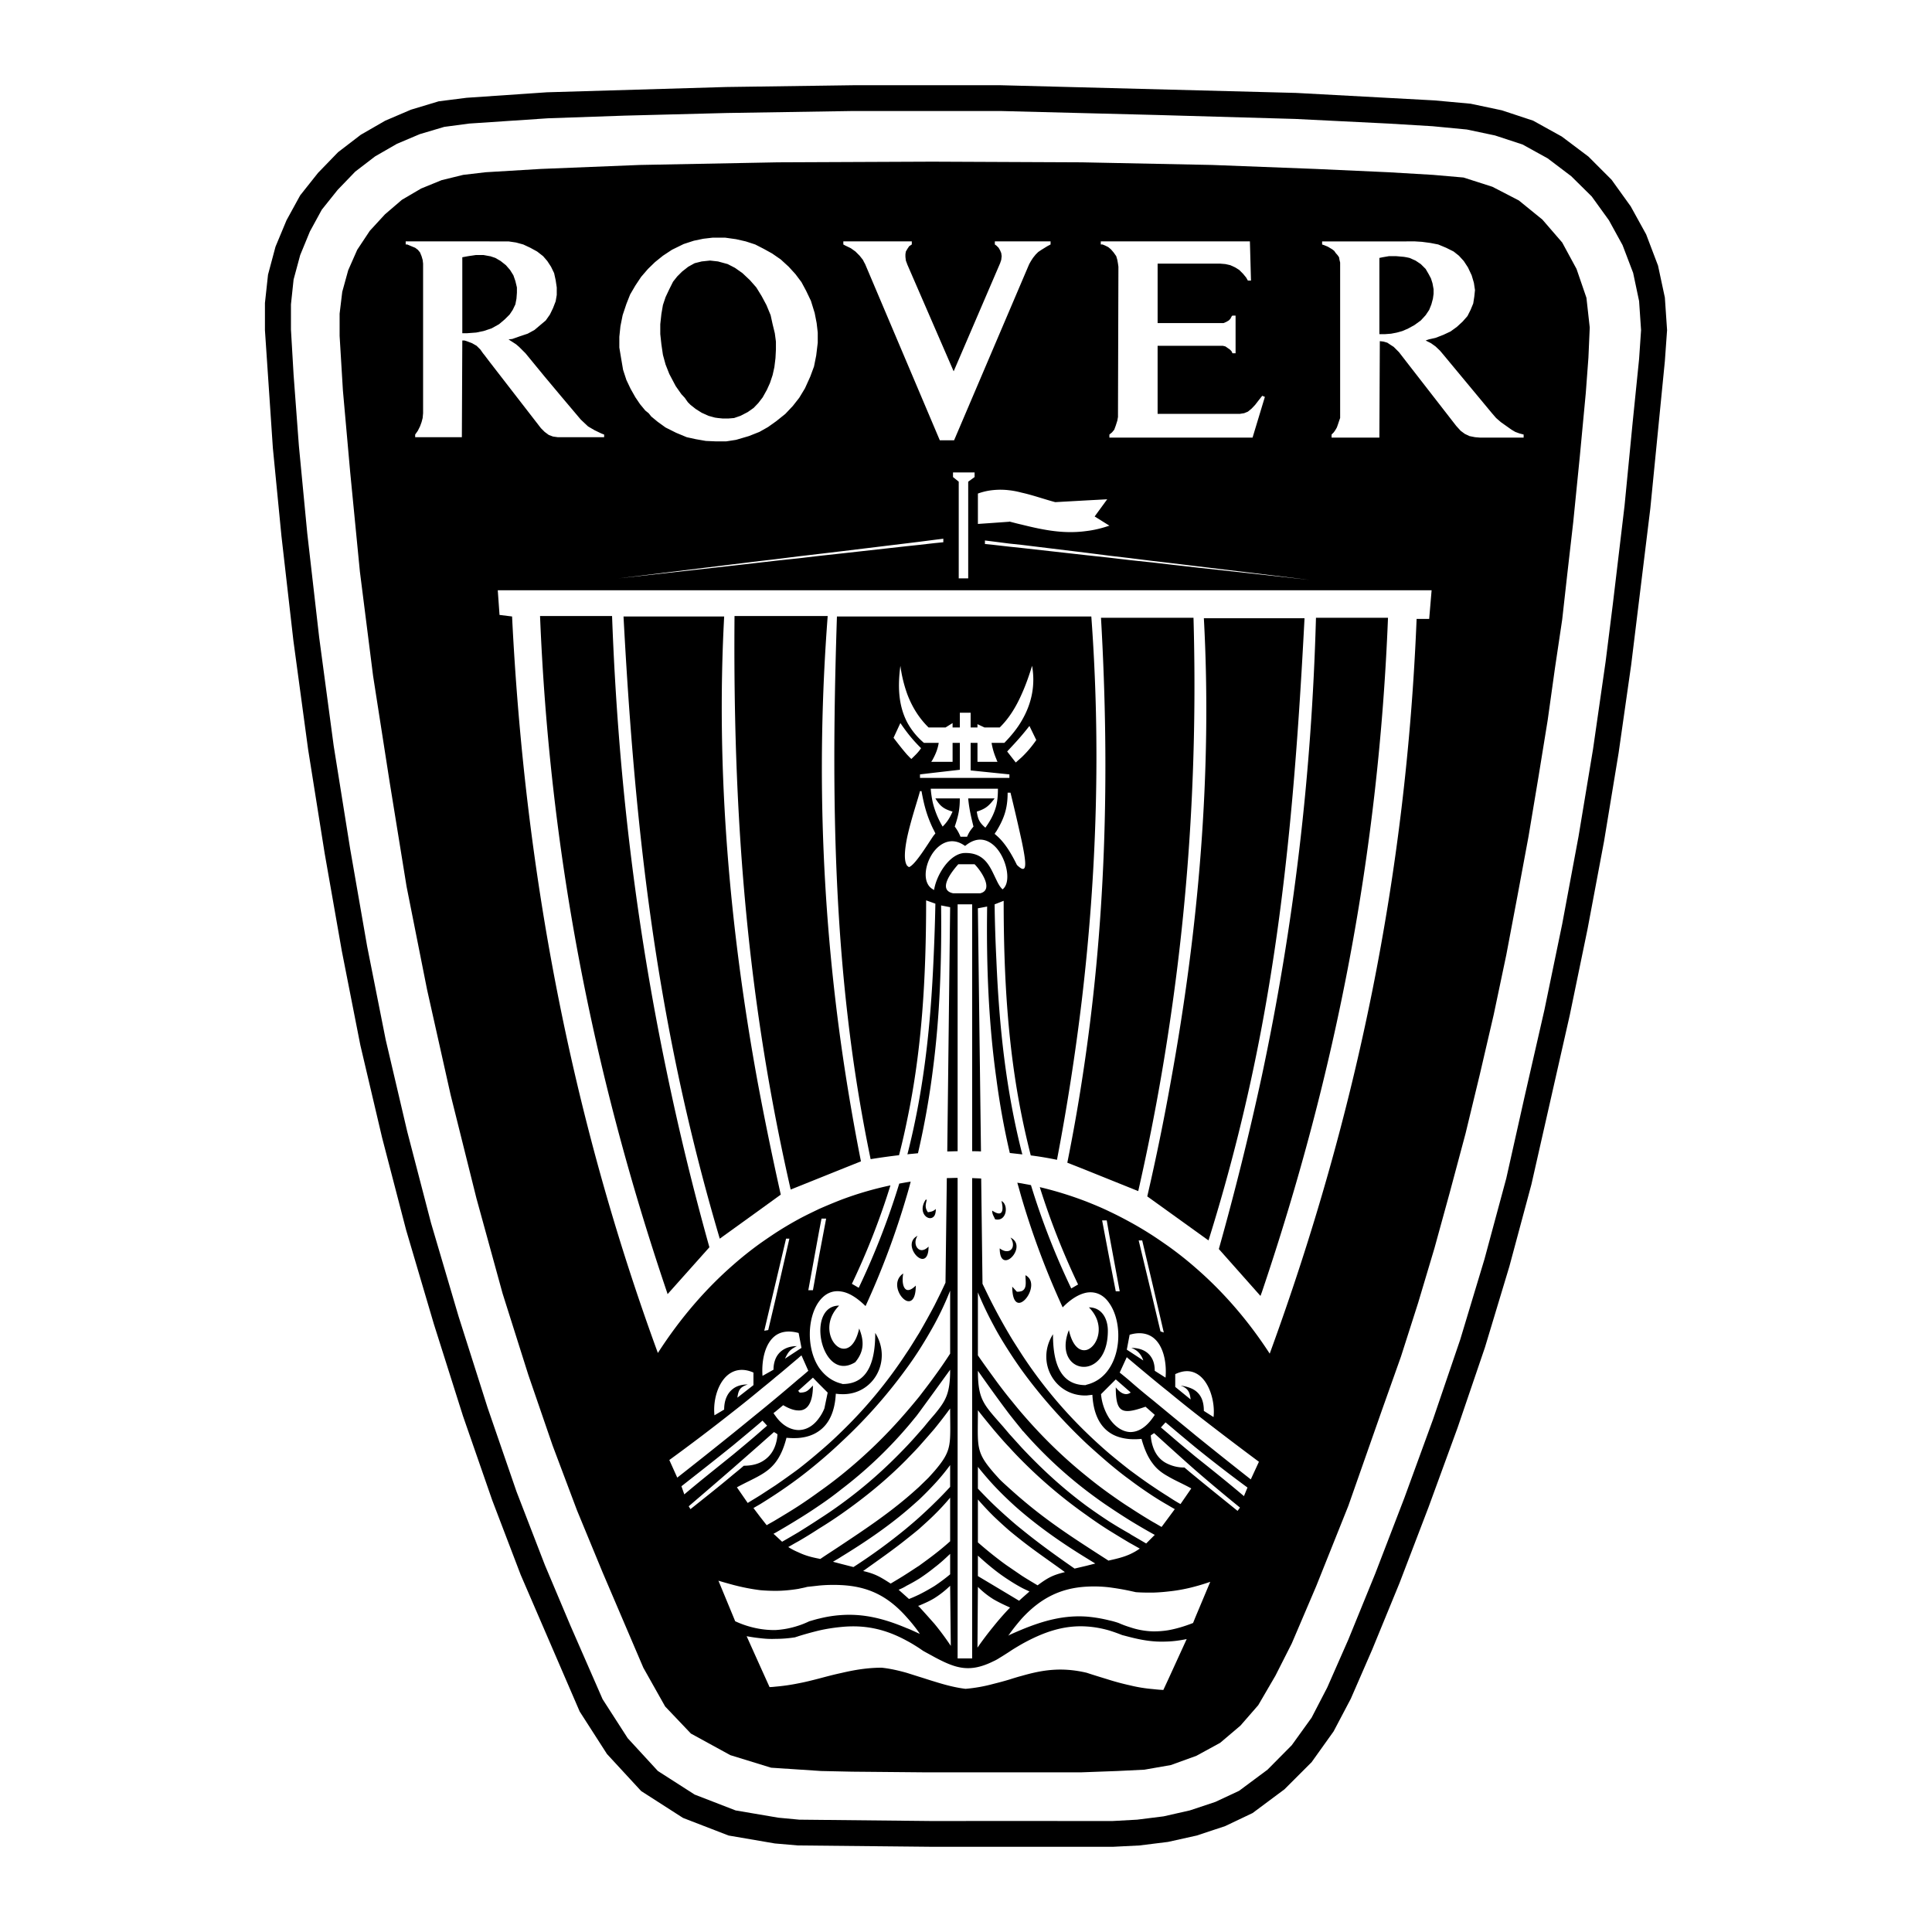
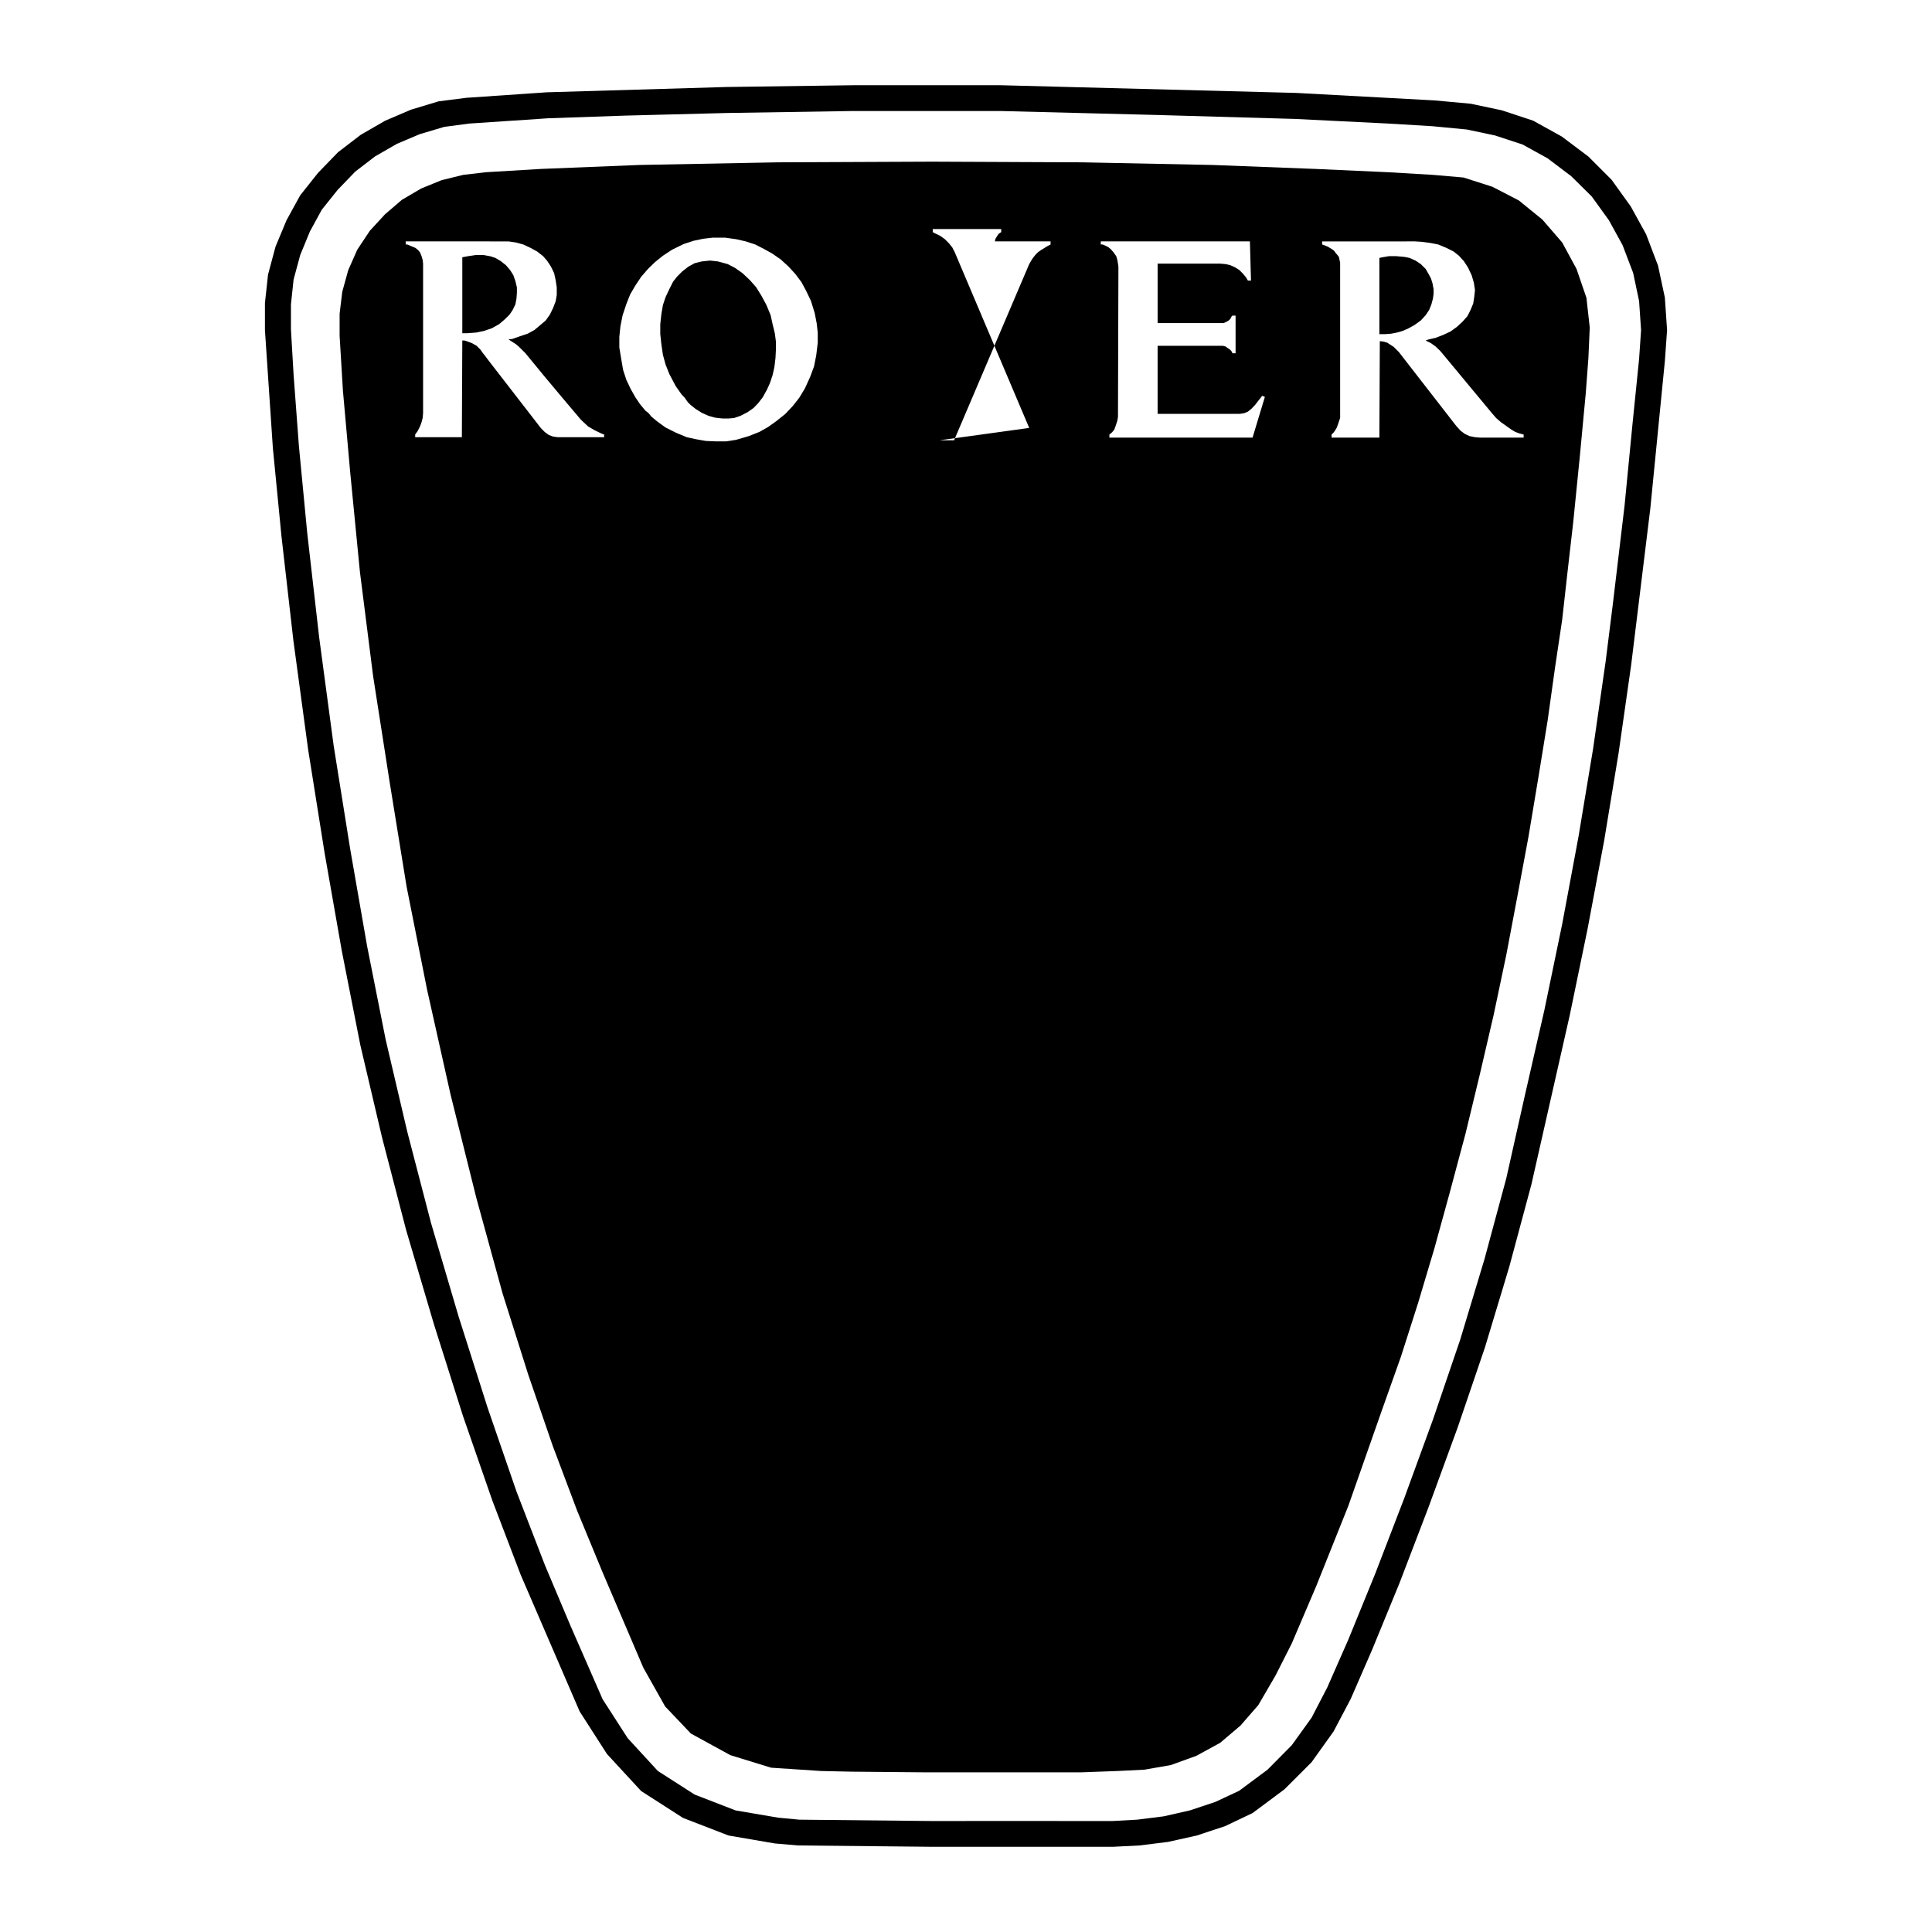
<svg xmlns="http://www.w3.org/2000/svg" width="2500" height="2500" viewBox="0 0 192.756 192.756">
  <g fill-rule="evenodd" clip-rule="evenodd">
    <path fill="#fff" d="M0 0h192.756v192.756H0V0z" />
    <path d="M92.027 176.824h15.909l3.56-.131 2.682-.132 2.636-.461 2.549-.922 2.373-1.297 2.022-1.715 1.779-2.043 1.715-2.945 1.625-3.207 2.439-5.713 3.209-8.022 3.34-9.515 1.912-5.383 1.713-5.361 1.627-5.45 1.516-5.515 1.582-5.912 1.428-5.911 1.384-5.955 1.254-5.955 1.119-5.911 1.1-5.91.988-5.912.924-5.691.725-5.186.724-4.856.506-4.526.594-5.187.658-6.57.594-6.306.264-3.538.132-3.01-.33-2.967-.988-2.878-1.43-2.637-1.976-2.286-2.352-1.911-2.637-1.363-2.878-.923-3.034-.264-4.461-.263-7.273-.33-10.305-.396-13.009-.263-14.92-.066-15.426.066-13.778.263-9.844.396-5.515.33-2.242.263-2.153.528-2.044.835-1.911 1.121-1.692 1.45-1.516 1.648-1.253 1.889-.901 2.044-.594 2.154-.263 2.176v2.218l.329 5.45.726 8.153.967 9.91 1.318 10.415 1.648 10.57 1.692 10.438 2.044 10.284 2.351 10.502 2.571 10.307 2.615 9.514 2.571 8.131 2.417 7.031 2.439 6.482 2.549 6.176 4.065 9.514 2.176 3.867 2.57 2.703 3.934 2.154 4.065 1.252 4.988.33 3.077.067 7.031.064z" />
-     <path d="M46.124 33.247v-7.581l.593-.11.747-.11h.791l.593.11h.044l.527.176.527.307.527.417.418.484.33.527.198.572.153.637v.527l-.044.593-.109.571-.264.549-.308.462-.484.483-.571.484-.748.417-.198.066-.593.197-.747.154-.901.066h-.481v.002zm94.202-.396l.109-.044.682-.373.637-.462.484-.527.352-.527.219-.549.154-.571.066-.483v-.461l-.109-.593-.154-.484-.221-.417-.307-.527-.484-.483-.527-.352-.594-.263-.307-.066-.264-.044-.748-.066h-.746l-.637.11-.309.066v7.603h.572l.592-.044.572-.11.549-.154.419-.179zm0-8.768h.834l.703.044.836.11.791.154.791.329.748.374.527.418.482.527.418.638.373.791.221.748.109.725-.066.637-.109.703-.264.637-.309.615-.482.549-.572.528-.637.461-.703.33-.791.308-.682.153-.307.11.527.264.461.329.439.418.352.417 4.834 5.823.418.483.482.418.529.373.525.374.375.22.418.153.416.11v.308h-4.328l-.527-.044-.549-.11-.463-.22-.416-.307-.439-.484-4.967-6.395-.748-.967-.264-.264-.264-.264-.307-.197-.33-.22-.373-.11-.373-.044-.045 9.625h-4.768v-.308l.219-.22.154-.22.154-.264.109-.308.109-.33.109-.308v-15.51l-.064-.264-.045-.263-.154-.22-.176-.197-.152-.22-.197-.154-.441-.264-.373-.154-.197-.065v-.308h8.419v-.001zM71.635 41.707l.439.044h.637l.527-.044.637-.219.725-.374.593-.418.462-.483.439-.571.417-.747.308-.681.264-.792.176-.791.11-.901.044-.857v-.791l-.11-.835-.22-.9-.198-.901-.418-1.011-.483-.901-.527-.857-.637-.725-.747-.703-.748-.527-.725-.374-.967-.264-.791-.088-.835.088-.703.176-.638.352-.615.483-.484.483-.417.527-.374.747-.373.791-.264.791-.154.901-.11 1.011v.988l.11 1.011.154 1.055.264.967.373.945.638 1.208.571.813.33.352.154.22.154.22.263.264.528.417.593.374.681.308.637.175.31.044zm0-17.997h.703l1.099.154.967.22.945.308.856.439.835.462.857.593.791.725.681.747.593.791.461.857.484 1.011.373 1.208.198 1.011.109.945v1.011l-.153 1.274-.22 1.099-.374 1.011-.527 1.165-.571.944-.637.813-.747.792-.901.725-.835.594-.857.483-1.055.417-1.274.374-.988.154h-1.01l-1.012-.044-1.01-.176-.901-.198-1.055-.439-1.054-.527-.791-.571-.638-.527-.264-.33-.33-.264-.527-.637-.461-.681-.483-.856-.417-.879-.33-1.011-.198-1.165-.176-1.055V33.6l.11-1.055.22-1.099.374-1.121.374-.945.527-.901.571-.857.681-.791.704-.682.791-.637.901-.594 1.165-.571 1.011-.329.945-.198.945-.11h.525zm22.128 20.216h1.428l7.494-17.579.176-.308.197-.307.264-.33.264-.264.33-.22.57-.352.33-.175v-.308h-5.561v.308l.154.109.221.22.152.264.111.264.043.308-.043.373-.111.33-4.636 10.789-4.615-10.636-.154-.417-.043-.373v-.264l.043-.264.154-.264.176-.264.264-.175v-.308h-6.833v.308l.198.109.549.264.462.33.417.418.33.417.109.22.11.198 7.45 17.579zm16.921-.571v.308h14.283l1.23-4.065-.264-.11-.33.417-.373.483-.352.374-.375.308-.373.153-.418.066h-8.217V34.5H122l.264.065.219.154.221.153.154.154.109.22h.307v-3.758h-.307l-.066.044-.154.286-.152.154-.264.154-.264.11H115.496v-5.933h6.24l.527.044.482.109.484.22.418.264.373.374.307.373.176.308h.309l-.109-3.912h-14.877v.308h.176l.264.109.307.154.264.22.266.308.264.374.109.373.066.374.043.308-.043 14.679v.308l-.066.373-.154.483-.154.418-.219.264-.265.219zM48.848 24.083h-8.372v.308h.154l.417.175.374.154.264.198.22.264.153.374.11.373.044.374v14.92l-.044.483-.11.418-.153.417-.22.439-.264.374v.264h4.659l.044-9.646h.22l.22.066.527.198.461.264.374.373.264.374.176.22.483.637 5.12 6.615.374.374.417.308.417.153.483.066H60.275v-.264l-.286-.11-.681-.329-.638-.374-.725-.681-1.912-2.264-1.692-2.021-1.912-2.329-.308-.308-.33-.33-.308-.263-.747-.484.374-.044.747-.264.791-.264.681-.373.571-.483.549-.462.417-.593.308-.638.264-.681.109-.637v-.747l-.109-.725-.154-.703-.308-.637-.374-.572-.417-.483-.593-.462-.681-.374-.703-.329-.726-.198-.747-.11h-1.887v-.001z" fill="#fff" />
+     <path d="M46.124 33.247v-7.581l.593-.11.747-.11h.791l.593.11h.044l.527.176.527.307.527.417.418.484.33.527.198.572.153.637v.527l-.044.593-.109.571-.264.549-.308.462-.484.483-.571.484-.748.417-.198.066-.593.197-.747.154-.901.066h-.481v.002zm94.202-.396l.109-.044.682-.373.637-.462.484-.527.352-.527.219-.549.154-.571.066-.483v-.461l-.109-.593-.154-.484-.221-.417-.307-.527-.484-.483-.527-.352-.594-.263-.307-.066-.264-.044-.748-.066h-.746l-.637.11-.309.066v7.603h.572l.592-.044.572-.11.549-.154.419-.179zm0-8.768h.834l.703.044.836.11.791.154.791.329.748.374.527.418.482.527.418.638.373.791.221.748.109.725-.066.637-.109.703-.264.637-.309.615-.482.549-.572.528-.637.461-.703.33-.791.308-.682.153-.307.11.527.264.461.329.439.418.352.417 4.834 5.823.418.483.482.418.529.373.525.374.375.22.418.153.416.11v.308h-4.328l-.527-.044-.549-.11-.463-.22-.416-.307-.439-.484-4.967-6.395-.748-.967-.264-.264-.264-.264-.307-.197-.33-.22-.373-.11-.373-.044-.045 9.625h-4.768v-.308l.219-.22.154-.22.154-.264.109-.308.109-.33.109-.308v-15.51l-.064-.264-.045-.263-.154-.22-.176-.197-.152-.22-.197-.154-.441-.264-.373-.154-.197-.065v-.308h8.419v-.001zM71.635 41.707l.439.044h.637l.527-.044.637-.219.725-.374.593-.418.462-.483.439-.571.417-.747.308-.681.264-.792.176-.791.11-.901.044-.857v-.791l-.11-.835-.22-.9-.198-.901-.418-1.011-.483-.901-.527-.857-.637-.725-.747-.703-.748-.527-.725-.374-.967-.264-.791-.088-.835.088-.703.176-.638.352-.615.483-.484.483-.417.527-.374.747-.373.791-.264.791-.154.901-.11 1.011v.988l.11 1.011.154 1.055.264.967.373.945.638 1.208.571.813.33.352.154.22.154.22.263.264.528.417.593.374.681.308.637.175.31.044zm0-17.997h.703l1.099.154.967.22.945.308.856.439.835.462.857.593.791.725.681.747.593.791.461.857.484 1.011.373 1.208.198 1.011.109.945v1.011l-.153 1.274-.22 1.099-.374 1.011-.527 1.165-.571.944-.637.813-.747.792-.901.725-.835.594-.857.483-1.055.417-1.274.374-.988.154h-1.01l-1.012-.044-1.01-.176-.901-.198-1.055-.439-1.054-.527-.791-.571-.638-.527-.264-.33-.33-.264-.527-.637-.461-.681-.483-.856-.417-.879-.33-1.011-.198-1.165-.176-1.055V33.6l.11-1.055.22-1.099.374-1.121.374-.945.527-.901.571-.857.681-.791.704-.682.791-.637.901-.594 1.165-.571 1.011-.329.945-.198.945-.11h.525zm22.128 20.216h1.428l7.494-17.579.176-.308.197-.307.264-.33.264-.264.33-.22.57-.352.33-.175v-.308h-5.561v.308v-.264l.043-.264.154-.264.176-.264.264-.175v-.308h-6.833v.308l.198.109.549.264.462.33.417.418.33.417.109.22.11.198 7.45 17.579zm16.921-.571v.308h14.283l1.23-4.065-.264-.11-.33.417-.373.483-.352.374-.375.308-.373.153-.418.066h-8.217V34.5H122l.264.065.219.154.221.153.154.154.109.22h.307v-3.758h-.307l-.066.044-.154.286-.152.154-.264.154-.264.11H115.496v-5.933h6.24l.527.044.482.109.484.22.418.264.373.374.307.373.176.308h.309l-.109-3.912h-14.877v.308h.176l.264.109.307.154.264.22.266.308.264.374.109.373.066.374.043.308-.043 14.679v.308l-.066.373-.154.483-.154.418-.219.264-.265.219zM48.848 24.083h-8.372v.308h.154l.417.175.374.154.264.198.22.264.153.374.11.373.044.374v14.92l-.044.483-.11.418-.153.417-.22.439-.264.374v.264h4.659l.044-9.646h.22l.22.066.527.198.461.264.374.373.264.374.176.22.483.637 5.12 6.615.374.374.417.308.417.153.483.066H60.275v-.264l-.286-.11-.681-.329-.638-.374-.725-.681-1.912-2.264-1.692-2.021-1.912-2.329-.308-.308-.33-.33-.308-.263-.747-.484.374-.044.747-.264.791-.264.681-.373.571-.483.549-.462.417-.593.308-.638.264-.681.109-.637v-.747l-.109-.725-.154-.703-.308-.637-.374-.572-.417-.483-.593-.462-.681-.374-.703-.329-.726-.198-.747-.11h-1.887v-.001z" fill="#fff" />
    <path d="M96.378 8.504H85.105L72.47 8.68l-17.908.528-8.021.549-2.769.351-2.769.835-2.571 1.099-2.439 1.406-2.264 1.736-2 2.065-1.78 2.242-1.362 2.483-1.099 2.637-.747 2.791-.308 2.834v2.703l.791 11.756.857 8.79L29.27 63.9l1.472 10.877 1.648 10.35 1.714 9.756 1.846 9.384 2.175 9.25 2.395 9.207 2.769 9.383 2.901 9.164 2.922 8.416 2.835 7.428 5.889 13.645 2.725 4.242 3.406 3.691 4.175 2.68 4.549 1.758 4.615.791 2.307.199 13.119.131h18.371l2.592-.131 2.834-.352 2.879-.639 2.836-.943 2.725-1.297 3.186-2.373 2.703-2.703 2.197-3.076 1.713-3.252 2.133-4.9 2.725-6.637 2.9-7.58 2.9-7.934 2.725-7.998 2.439-8.086 2.197-8.176 3.824-16.875 1.779-8.614 1.648-8.768 1.449-8.79 1.254-8.79 1.91-15.602 1.451-14.7.221-3.099-.221-3.252-.682-3.185-1.186-3.12-1.539-2.791-1.912-2.659-2.307-2.308-2.658-2-2.857-1.582-3.121-1.033-3.119-.659-3.604-.33-13.801-.747-29.466-.767h-3.472zm0 173.178h-3.625l-13.009-.133-2.088-.197-4.263-.725-4.087-1.582-3.67-2.352-3.01-3.273-2.505-3.891-3.208-7.338-2.549-6.043-2.835-7.34-2.878-8.35-2.9-9.121-2.747-9.316-2.373-9.119-2.154-9.186-1.846-9.294-1.692-9.712-1.648-10.306-1.45-10.833-1.187-10.372-.835-8.724-.527-7.075-.264-4.526v-2.505l.264-2.483.659-2.439.967-2.351 1.187-2.175 1.582-1.978 1.758-1.824 1.978-1.516 2.175-1.253 2.285-.967 2.439-.725 2.483-.33 7.867-.527 7.625-.264 10.24-.264 12.591-.198h14.679l15.557.395 13.844.396 9.316.462 4.396.264 3.428.329 2.812.594 2.746.901 2.506 1.384 2.35 1.78 2.045 2.021 1.713 2.373 1.363 2.483 1.055 2.769.594 2.812.197 2.9-.197 2.879-.66 6.504-.791 8.131-1.164 9.778-.725 5.779-1.254 8.724-1.449 8.724-1.627 8.724-1.779 8.592-1.979 8.656-1.822 8.131-2.176 8.064-2.418 8.021-2.703 7.932-2.879 7.889-2.9 7.537-2.68 6.57-2.109 4.791-1.561 3.01-1.979 2.748-2.416 2.438-2.836 2.109-2.35 1.1-2.572.857-2.615.592-2.637.33-2.416.133H96.378v.001z" />
-     <path d="M73.151 161.268l-1.472-3.561c.505.154.989.285 1.472.418.923.242 1.824.418 2.703.527.505.045 1.011.066 1.516.066.725 0 1.472-.066 2.285-.197.286-.066.571-.111.879-.199.417-.043.813-.088 1.187-.131a15.446 15.446 0 0 1 2.22-.045c2.637.133 4.614 1.055 6.504 3.188.417.461.835.967 1.253 1.559.022.045.044.088.088.111-.044 0-.066-.023-.088-.023-.439-.197-.835-.395-1.253-.549-2.241-.945-4.263-1.449-6.504-1.297-.703.045-1.429.154-2.22.352-.308.066-.637.176-.967.264-.374.176-.747.33-1.099.441a8.757 8.757 0 0 1-2.285.438 8.79 8.79 0 0 1-1.516-.109 9.52 9.52 0 0 1-2.505-.77l-.198-.483zm53.529-26.215c8.725-23.887 13.625-47.904 14.656-73.306h1.254l.242-2.856h-93.17l.176 2.461 1.252.154c1.252 25.314 5.845 49.706 14.546 73.481 2.22-3.449 4.747-6.373 7.515-8.789a35.12 35.12 0 0 1 2.703-2.154 61.704 61.704 0 0 1 1.516-1.033 35.606 35.606 0 0 1 2.285-1.361c.681-.373 1.384-.703 2.065-1.033a57.49 57.49 0 0 1 2.22-.922 33.627 33.627 0 0 1 4.9-1.43 73.025 73.025 0 0 1-3.846 9.822l.681.396a75.39 75.39 0 0 0 4.043-10.395l.725-.131.417-.066a37.85 37.85 0 0 1-.417 1.494 80.2 80.2 0 0 1-4.087 10.922c-.901-.879-1.692-1.342-2.417-1.451-.923-.154-1.67.242-2.22.988-1.165 1.582-1.296 4.682 0 6.615.527.746 1.253 1.34 2.22 1.582.044.021.088.021.132.043 2.834 0 3.252-2.855 3.252-5.098 1.736 2.791-.198 6.24-3.384 6.109-.176 0-.352-.021-.55-.043-.088 1.713-.637 2.988-1.67 3.713-.549.395-1.23.637-2.065.703a7.557 7.557 0 0 1-1.187-.021c-.286 1.119-.659 1.889-1.099 2.461-.439.57-.945.943-1.516 1.273-.681.396-1.451.727-2.33 1.209l1.077 1.561c.417-.264.835-.506 1.253-.77a651.4 651.4 0 0 1 1.516-.988 85.49 85.49 0 0 0 2.285-1.627 53.822 53.822 0 0 0 2.065-1.691 39.08 39.08 0 0 0 2.22-2.021 45.692 45.692 0 0 0 6.504-7.867c.439-.637.835-1.318 1.253-1.977a82.435 82.435 0 0 0 1.538-2.77c.373-.748.747-1.494 1.099-2.264l.132-10.438c.352 0 .725-.021 1.077-.021v47.947h1.451v-47.926c.307.021.616.021.901.045l.131 10.502c.375.77.727 1.518 1.121 2.264a57.733 57.733 0 0 0 1.539 2.77c.395.68.834 1.34 1.252 1.998a45.682 45.682 0 0 0 6.482 7.846 49.789 49.789 0 0 0 2.24 2.043 75.674 75.674 0 0 0 2.066 1.67c.748.551 1.494 1.1 2.285 1.627.484.33.988.66 1.516.988.396.264.814.527 1.254.77l1.076-1.561c-.879-.482-1.67-.812-2.33-1.209-.592-.328-1.098-.703-1.516-1.273-.439-.572-.812-1.34-1.121-2.461a7.077 7.077 0 0 1-1.164.021c-.812-.066-1.516-.285-2.066-.682-1.031-.725-1.582-2.021-1.67-3.734-.197.021-.373.043-.57.064-3.186.111-5.121-3.34-3.361-6.107 0 2.24.416 5.076 3.252 5.076.043-.023.064-.023.109-.045.988-.242 1.736-.834 2.24-1.604 1.297-1.934 1.143-4.967 0-6.549-.525-.77-1.295-1.186-2.24-1.033-.703.133-1.516.572-2.395 1.473a80.845 80.845 0 0 1-4.088-10.898c-.154-.527-.285-1.033-.439-1.539.154.023.307.045.439.066.309.066.615.109.924.176a74.073 74.073 0 0 0 4.02 10.307l.682-.396a74.288 74.288 0 0 1-3.822-9.713c1.582.375 3.141.857 4.68 1.451.77.307 1.516.615 2.24.967.705.33 1.385.682 2.066 1.055.77.418 1.539.879 2.285 1.361.506.33 1.012.682 1.516 1.033.924.66 1.848 1.385 2.727 2.154 2.768 2.394 5.274 5.273 7.427 8.592zm-7.426 23.226c.504-.133.988-.287 1.494-.461l-1.494 3.559-.221.549c-.9.352-1.736.594-2.506.727a8.94 8.94 0 0 1-1.516.109 7.826 7.826 0 0 1-2.285-.418 10.057 10.057 0 0 1-1.121-.418 7.888 7.888 0 0 0-.945-.264 14.107 14.107 0 0 0-2.24-.373c-2.219-.154-4.24.373-6.482 1.297-.418.176-.834.352-1.252.549-.023.021-.066.045-.088.045.021-.045.064-.066.088-.111.418-.592.834-1.098 1.252-1.582 1.934-2.109 3.977-3.053 6.482-3.186a13.15 13.15 0 0 1 2.24.066c.66.088 1.342.197 2.066.352l.594.131c.57.045 1.121.045 1.691.045a17.902 17.902 0 0 0 1.516-.109 16.634 16.634 0 0 0 2.727-.507zm0-11.603a177.95 177.95 0 0 0 4.459 3.736l-.24.33c-1.406-1.143-2.812-2.264-4.219-3.428a39.823 39.823 0 0 1-1.078-.9 3.782 3.782 0 0 1-1.648-.354c-.746-.328-1.252-.943-1.516-1.779a4.08 4.08 0 0 1-.197-1.076l.197-.133.133-.088 1.383 1.254c.902.813 1.802 1.625 2.726 2.438zm0-1.362c1.625 1.297 3.252 2.594 4.855 3.955l.352-.857a138.64 138.64 0 0 1-5.207-4.021 248.381 248.381 0 0 1-2.727-2.285c-.088-.064-.152-.131-.24-.197l-.463.506c.242.197.463.395.703.594.903.79 1.803 1.536 2.727 2.305zm0-2.13a497.355 497.355 0 0 0 5.537 4.416l.812-1.758a366.684 366.684 0 0 1-6.35-4.834 138.443 138.443 0 0 1-2.727-2.197c-.504-.396-1.01-.814-1.516-1.23-.77-.639-1.537-1.275-2.285-1.912-.109-.088-.219-.176-.307-.264l-.705 1.537c.354.287.682.551 1.012.836a63.705 63.705 0 0 0 2.285 1.912c.506.418 1.012.834 1.516 1.252.904.747 1.826 1.494 2.728 2.242zm0-6.198c1.383.637 1.998 2.855 1.822 4.395l-.967-.615c0-.967-.285-1.604-.855-2.021-.375-.264-.857-.418-1.473-.506.746.264.922.637 1.01 1.385l-1.537-1.252v-1.275c.791-.374 1.449-.374 2-.111zm0-80.513l11.426 1.385-11.426-1.253-2.727-.308-1.516-.176-2.285-.241-2.066-.242-2.24-.242-6.482-.725-1.252-.132-1.539-.176-.879-.088v-.352l.879.11 1.539.198 1.252.132 6.482.791 2.24.286 2.066.242 2.285.286 1.516.175 2.727.33zm-2.727 107.3c.594-.023 1.23-.111 1.869-.242l-1.869 4.086-.461.99a15.885 15.885 0 0 1-1.055-.088 14.57 14.57 0 0 1-2.285-.375 25.069 25.069 0 0 1-2.066-.549c-.701-.219-1.449-.439-2.24-.703-2.615-.615-4.549-.242-6.482.309-.418.109-.834.24-1.252.373a32.9 32.9 0 0 1-1.539.418c-.879.24-1.801.416-2.812.504-1.077-.131-2.109-.416-3.098-.725-.527-.154-1.033-.33-1.538-.482l-1.253-.396c-.791-.219-1.626-.418-2.483-.506-1.406 0-2.725.221-4.021.527-.726.154-1.473.352-2.22.551-.681.176-1.362.352-2.065.482-.747.154-1.516.264-2.285.33-.198.021-.396.043-.593.043l-.923-2.043-1.363-3.033c.483.09.923.154 1.363.199.527.066 1.011.088 1.516.066.615 0 1.252-.045 1.956-.154.11-.045.22-.066.33-.111a33.903 33.903 0 0 1 2.065-.57c.77-.176 1.517-.285 2.22-.352 2.241-.221 4.285.154 6.504 1.363.417.219.813.461 1.253.746.132.088.285.197.417.285.396.221.77.418 1.121.615 2.109 1.121 3.494 1.605 5.911.396.197-.088.396-.199.594-.33.33-.197.637-.395.945-.594.418-.285.834-.527 1.252-.77 2.131-1.186 4.176-1.91 6.482-1.758.725.045 1.473.176 2.24.396.418.131.857.285 1.297.461.264.066.506.133.77.199.77.197 1.539.352 2.285.416.504.048.986.048 1.513.026zm0-13.603c.221.133.441.264.682.396l-.682.922-.637.857c-.307-.176-.594-.352-.879-.506a56.104 56.104 0 0 1-2.285-1.428c-.703-.439-1.385-.924-2.066-1.406a42.473 42.473 0 0 1-2.24-1.715c-2.352-1.889-4.482-3.977-6.482-6.307-.418-.482-.834-1.01-1.252-1.516a48.925 48.925 0 0 1-1.539-2.021c-.527-.725-1.055-1.449-1.582-2.219v-6.285a34.796 34.796 0 0 0 1.582 3.318c.461.879.988 1.736 1.539 2.594.395.615.812 1.23 1.252 1.846 1.891 2.613 4.109 5.098 6.482 7.338a88.307 88.307 0 0 0 2.24 1.979c.682.57 1.363 1.121 2.066 1.627.748.57 1.516 1.098 2.285 1.604.507.328 1.012.637 1.516.922zm-1.515 2.857c.066.043.133.066.197.109l-.197.197-.658.66-1.539-.9c-.021-.023-.066-.045-.088-.066a47.121 47.121 0 0 1-2.066-1.23 58.313 58.313 0 0 1-2.24-1.539c-2.352-1.736-4.439-3.646-6.482-5.822l-1.252-1.385c-.199-.242-.396-.461-.594-.703-.373-.418-.682-.77-.945-1.076-1.164-1.363-1.582-2.088-1.582-4.506.527.748 1.055 1.494 1.582 2.221.506.703 1.012 1.385 1.539 2.086a92.75 92.75 0 0 0 1.252 1.561.568.568 0 0 0 .154.176 43.297 43.297 0 0 0 6.328 5.934c.725.549 1.473 1.1 2.24 1.604.682.463 1.363.902 2.066 1.342.748.458 1.494.898 2.285 1.337zm0-12.043l.197.176c-.064.111-.131.199-.197.287-.725 1.033-1.537 1.449-2.285 1.428-.791-.043-1.516-.57-2.066-1.385a5.352 5.352 0 0 1-.812-2.395l.812-.812.66-.66 1.406 1.23.088.088a.173.173 0 0 0-.088.045c-.527.307-1.055-.111-1.406-.572 0 1.912.352 2.461 1.406 2.352.418-.045.924-.197 1.561-.418l.724.636zm0-7.558c1.055.77 1.406 2.484 1.275 4.021l-1.078-.682c0-.416-.064-.768-.197-1.076-.352-.791-1.098-1.209-2.152-1.209.615.199 1.01.66 1.207 1.254l-1.34-.879-.307-.199.285-1.494h.021c.967-.285 1.737-.131 2.286.264zm0-5.207l1.1 4.725-.33-.111-.77-3.229-1.406-5.846h.352l1.054 4.461zm-2.285 25.73c.33.176.66.375.988.551-.328.24-.658.418-.988.57-.637.285-1.273.439-2.066.615-.021 0-.043.021-.064.021-.748-.482-1.473-.943-2.176-1.406-2.307-1.494-4.395-2.943-6.482-4.725-.418-.35-.834-.725-1.252-1.098-.309-.285-.639-.57-.945-.879a55.97 55.97 0 0 1-.594-.66c-1.846-2.131-1.582-2.592-1.582-6.24.527.682 1.055 1.318 1.582 1.957.506.592 1.012 1.186 1.539 1.734.418.463.834.902 1.252 1.318a47.89 47.89 0 0 0 6.482 5.473 40.668 40.668 0 0 0 2.24 1.516c.681.419 1.362.837 2.066 1.253zm-2.067-30.806l1.055 5.691h-.395l-.66-3.385-.701-3.691h.461l.24 1.385zm0-70.713l.045.022h-.045c-.768.264-1.516.439-2.24.527-2.219.308-4.197-.066-6.482-.637-.396-.088-.812-.198-1.23-.308l-.021.021-1.539.11-1.582.11v-3.033a6.183 6.183 0 0 1 1.582-.351 7.18 7.18 0 0 1 1.539.022c.418.044.834.131 1.252.241 1.098.242 2.197.638 3.34.945l3.143-.176 2.043-.11-1.252 1.714 1.447.903zm-2.24 82.25c1.098-.33 1.934-2.527.221-4.242 1.295 0 1.889 1.143 1.889 2.33 0 2.307-1.055 3.406-2.109 3.582-1.385.219-2.746-1.188-1.779-3.648.372 1.669 1.118 2.153 1.778 1.978zm0 21.533l.857-.219-.857-.527c-2.264-1.385-4.461-2.9-6.482-4.615a28.72 28.72 0 0 1-1.252-1.121 33.805 33.805 0 0 1-1.539-1.537 32.505 32.505 0 0 1-1.582-1.846v2.174c.527.551 1.055 1.1 1.582 1.605.506.482 1.012.945 1.539 1.406.418.373.834.725 1.252 1.055 1.67 1.361 3.406 2.615 5.273 3.91l1.209-.285zm-6.482-26.303c.748-.373 1.494-2.109.373-2.68 0 .637.176 1.34-.373 1.582a1.441 1.441 0 0 1-.482.064l-.463-.504c-.001 1.472.484 1.78.945 1.538zm0 29.555l.77-.68c-.264-.133-.527-.242-.77-.375a17.097 17.097 0 0 1-1.252-.746 17.89 17.89 0 0 1-1.539-1.1 27.714 27.714 0 0 1-1.582-1.361v2.043l1.582.945 1.539.922.988.594.264-.242zm0-2.262c.506.328 1.033.637 1.582.965 1.012-.746 1.473-1.01 2.725-1.318-1.537-1.119-2.967-2.086-4.307-3.141-.418-.33-.834-.66-1.252-1.012a46.513 46.513 0 0 1-1.539-1.406 29.73 29.73 0 0 1-1.582-1.691v4.285c.527.461 1.055.9 1.582 1.318.506.395 1.012.791 1.539 1.143l1.252.857zm-1.252-32.412c.418-.154.527-.748.131-1.318 1.076.527.506 1.779-.131 2.152-.463.264-.945.088-.945-1.076.372.285.702.33.945.242zm0 35.553c.021.023.064.023.088.045-.023.021-.066.066-.088.088a27.49 27.49 0 0 0-1.539 1.758 33.27 33.27 0 0 0-1.625 2.152l.043-6.064a8.517 8.517 0 0 0 1.582 1.254c.46.263.945.503 1.539.767zm-1.54-39.465c.924.549.988-.197.77-1.055.746.373.527 2.109-.637 1.824a3.707 3.707 0 0 0-.133-.285c-.088-.176-.154-.33-.154-.572.067.021.112.066.154.088zm-5.91-.154a.529.529 0 0 0 .132-.109c0 .285-.044.506-.132.66-.461.746-1.78-.221-.879-1.582h.11c-.132.549-.198.791.11 1.252.263-.046.461-.067.659-.221zm0 38.718a9.583 9.583 0 0 0 1.56-1.23l.066 5.998a27.167 27.167 0 0 0-1.626-2.197c-.505-.57-1.011-1.143-1.538-1.713a.172.172 0 0 1-.088-.088c.022 0 .044-.021.088-.021.571-.243 1.076-.463 1.538-.749zm0-3.054c.527-.395 1.033-.857 1.56-1.361v2.043c-.527.439-1.033.812-1.56 1.164-.505.309-1.011.594-1.538.857-.33.154-.659.309-1.011.439l-.242-.219-.791-.703c.286-.111.55-.242.791-.396.439-.221.857-.461 1.253-.703a18.386 18.386 0 0 0 1.538-1.121zm0-5.274a23.272 23.272 0 0 0 1.56-1.691v4.35a26.24 26.24 0 0 1-1.56 1.297c-.505.396-1.033.77-1.538 1.143-.418.264-.835.549-1.253.812-.505.33-1.033.639-1.582.967-1.033-.658-1.516-.967-2.747-1.252 1.561-1.121 2.989-2.109 4.329-3.186.417-.33.835-.66 1.253-1.012.505-.461 1.032-.922 1.538-1.428zm0-3.054a21.402 21.402 0 0 0 1.56-1.889v2.174c-.527.572-1.033 1.1-1.56 1.605-.505.506-1.033.988-1.538 1.449-.418.375-.835.727-1.253 1.078a56.205 56.205 0 0 1-5.295 3.867l-1.208-.309-.835-.219c.286-.176.572-.33.835-.506 2.263-1.385 4.482-2.879 6.504-4.592.417-.352.835-.727 1.253-1.1a34.31 34.31 0 0 0 1.537-1.558zm0-5.516a48.383 48.383 0 0 0 1.56-2.021c0 3.648.264 4.109-1.56 6.24-.176.199-.374.418-.593.66-.33.33-.637.615-.945.922-.418.375-.835.748-1.253 1.1-2.087 1.758-4.219 3.186-6.504 4.703-.682.461-1.385.9-2.088 1.383-.044 0-.088 0-.132-.021-.812-.154-1.428-.33-2.065-.637a6.647 6.647 0 0 1-1.011-.527c.352-.197.681-.396 1.011-.572a45.978 45.978 0 0 0 2.065-1.273 41.94 41.94 0 0 0 2.22-1.451c2.351-1.646 4.504-3.404 6.504-5.428.417-.439.835-.855 1.253-1.318.505-.573 1.032-1.166 1.538-1.76zm0-3.734l1.56-2.154c0 2.396-.439 3.098-1.56 4.461-.286.33-.593.682-.945 1.121-.197.242-.396.461-.593.682-.418.482-.835.943-1.253 1.383-2.087 2.197-4.175 4.043-6.504 5.736a42.431 42.431 0 0 1-2.22 1.516c-.659.439-1.362.879-2.065 1.318-.527.309-1.077.637-1.626.945l-.659-.615-.198-.176c.066-.045.132-.066.198-.109a78.233 78.233 0 0 0 2.285-1.363 47.638 47.638 0 0 0 2.065-1.34 33.281 33.281 0 0 0 2.22-1.627 42.675 42.675 0 0 0 6.504-6.131c.33-.373.66-.791.989-1.186l.264-.352 1.538-2.109zm0-6.704a30.373 30.373 0 0 0 1.56-3.34v6.285a46.3 46.3 0 0 1-1.56 2.264c-.505.703-1.033 1.383-1.538 2.043-.418.506-.835 1.012-1.253 1.494-2 2.33-4.131 4.395-6.504 6.307a43.861 43.861 0 0 1-2.22 1.67 47.82 47.82 0 0 1-2.065 1.428c-.747.484-1.516.945-2.285 1.406-.286.176-.593.33-.879.506l-.637-.812-.681-.9c.22-.133.461-.264.681-.396a55.584 55.584 0 0 0 1.516-.967 48.84 48.84 0 0 0 2.285-1.604 47.594 47.594 0 0 0 2.065-1.648 46.907 46.907 0 0 0 2.22-1.979 50.255 50.255 0 0 0 6.504-7.338c.439-.594.857-1.209 1.253-1.824a45.538 45.538 0 0 0 1.538-2.595zm0-78.249l.879-.11v.352l-.879.088-1.538.176-1.253.132-6.504.725-2.22.242-2.065.242-2.285.241-1.516.176-2.703.308-11.449 1.274 11.449-1.406 2.703-.329 1.516-.176 2.285-.286 2.065-.242 2.22-.264 6.504-.791 1.253-.154 1.538-.198zm2.417 3.846h.945v-9.646l.637-.461v-.461h-2.153v.461l.571.461v9.646zm-3.955 66.954c.241.133.571.088.945-.285 0 1.209-.505 1.385-.945 1.121-.638-.375-1.209-1.67-.154-2.197-.352.527-.22 1.142.154 1.361zm-1.253 4.022c.22.088.527-.021.923-.418 0 1.363-.461 1.693-.923 1.518-.747-.309-1.494-1.934-.329-2.725-.132.724-.044 1.449.329 1.625zm-6.504 7.582c.417.064.879-.045 1.384-.352.901-1.078.901-2.111.396-3.363-.374 1.67-1.121 2.154-1.78 1.979-1.099-.309-1.934-2.549-.22-4.264-2.879 0-2.154 5.648.22 6zm-2.22 1.822l.857.857-.33 1.582c-.154.373-.33.682-.527.945-.571.812-1.296 1.209-2.065 1.209-.791-.021-1.626-.463-2.285-1.406a3.1 3.1 0 0 1-.198-.287l.198-.152.769-.637c.593.352 1.099.525 1.516.525 1.011.045 1.45-.967 1.45-2.482-.483.484-.615.703-1.318.703l-.132-.154-.044-.021.044-.021 1.45-1.297.615.636zm0-15.25l.242-1.252h.461l-.703 3.715-.615 3.428h-.461l1.076-5.891zm-2.065 12.658c.088-.088.198-.176.308-.264l.681 1.537c-.33.287-.659.572-.989.836a186.36 186.36 0 0 1-3.801 3.186c-.901.727-1.802 1.473-2.703 2.197a527.245 527.245 0 0 1-5.582 4.439l-.791-1.758a201.668 201.668 0 0 0 6.373-4.834c.901-.703 1.802-1.43 2.703-2.176.505-.418 1.011-.812 1.516-1.252.769-.614 1.516-1.274 2.285-1.911zm0-2.506h.022l.286 1.494-.308.199-1.34.879c.33-.682.483-.902 1.187-1.254-1.033 0-1.802.484-2.131 1.275a2.763 2.763 0 0 0-.198 1.076l-1.099.615c-.109-1.537.242-3.252 1.297-4.021.548-.394 1.295-.526 2.284-.263zm-2.285 9.977l.197.133a4.042 4.042 0 0 1-.197 1.055c-.264.812-.791 1.406-1.516 1.758-.461.219-1.011.328-1.648.328-.352.309-.704.594-1.055.879-1.406 1.188-2.834 2.309-4.263 3.451l-.176-.285a796.902 796.902 0 0 0 4.439-3.824l2.703-2.373c.461-.418.923-.812 1.362-1.209l.154.087zm0-14.92l1.055-4.461h.33l-1.384 6.043-.726 3.076-.396.066 1.121-4.724zm-1.517 13.887c.066-.064.154-.131.219-.197l.462.506c-.22.197-.462.395-.681.594-.901.791-1.802 1.537-2.703 2.285-1.626 1.318-3.274 2.615-4.878 3.977l-.286-.812c1.736-1.363 3.45-2.703 5.164-4.088.901-.748 1.803-1.496 2.703-2.265zm-2.703-3.383c.352-.264.835-.418 1.45-.418-.769.264-.923.527-1.033 1.318l1.604-1.252v-1.254c-.791-.352-1.473-.328-2.022-.088-1.406.615-2.043 2.703-1.868 4.352l.967-.572c.001-.922.309-1.647.902-2.086z" fill="#fff" />
-     <path d="M66.494 106.816c-3.099-14.877-4.856-29.731-5.428-45.355H53.88c.945 23.249 5.142 45.201 12.613 67.306.044.133.088.242.109.352l4.175-4.68a263.5 263.5 0 0 1-4.283-17.623zm59.395.549c3.188-14.987 4.967-29.907 5.406-45.728h7.186c-.924 23.249-5.121 45.201-12.592 67.306-.043.109-.088.242-.131.352l-4.154-4.68a290.849 290.849 0 0 0 4.285-17.25zm0-4.943c2.484-13.273 3.516-26.414 4.264-40.741H120.11c.836 15.404-.527 31.005-3.295 46.19a227.524 227.524 0 0 1-2.352 11.492l2.352 1.691 3.758 2.703a185.926 185.926 0 0 0 5.316-21.335zm-9.075-1.1c1.91-13.097 2.637-26.281 2.262-39.685h-9.229c.902 15.689.484 30.896-1.912 46.234-.416 2.703-.9 5.404-1.449 8.131l1.449.57 5.627 2.264a220.5 220.5 0 0 0 3.252-17.514zm-8.878-39.817h.945c.945 12.789.549 25.578-.945 38.256a230.861 230.861 0 0 1-2.482 15.953 33.629 33.629 0 0 0-2.615-.439 85.388 85.388 0 0 1-.9-3.934c-1.385-6.855-1.803-13.865-1.803-21.468l-.726.287-.176.066c.021 1.912.088 3.779.176 5.581.285 6.768.967 12.943 2.527 19.139.021.066.043.154.066.221h-.066l-1.188-.133a76.057 76.057 0 0 1-1.34-7.404c-.77-5.516-1.01-11.163-.922-17.184l-.924.175.309 24.26c-.287-.023-.572-.023-.879-.023V90.226h-1.451v24.632c-.352 0-.704.023-1.033.023l.286-24.37-.901-.176c.066 5.713-.132 11.075-.813 16.327a83.11 83.11 0 0 1-1.494 8.395c-.352.043-.704.064-1.055.109 1.517-5.934 2.22-11.822 2.549-18.238.11-2.175.198-4.439.242-6.768l-.242-.088-.681-.242c0 7.756-.418 14.877-1.89 21.887a68.506 68.506 0 0 1-.813 3.537c-.944.109-1.89.242-2.834.395a158.211 158.211 0 0 1-2.286-14.217c-1.538-13.206-1.516-26.544-1.076-39.926h24.435v-.001zm-5.998 25.161c.506.198.418-.747 0-2.747a199.267 199.267 0 0 0-1.121-4.834h-.285c0 1.582-.352 2.571-1.121 3.846a1.922 1.922 0 0 0-.176.264c.045.044.109.088.176.154.879.747 1.539 1.912 2.045 2.945.196.196.349.306.482.372zm0-11.119a10.918 10.918 0 0 0 1.451-1.714l-.682-1.406c-.242.308-.506.638-.77.945-.461.549-.967 1.077-1.451 1.604l.857 1.099.595-.528zm0-3.648c1.033-1.758 1.361-3.604 1.033-5.472-.285.923-.615 1.89-1.033 2.813-.549 1.252-1.252 2.417-2.197 3.34h-1.516l-.703-.33v.33h-.682v-1.473h-1.076v1.473h-.725v-.44l-.703.44h-1.691c-.989-.967-1.67-2.11-2.132-3.34a13.528 13.528 0 0 1-.681-2.813c-.264 2-.22 3.912.681 5.647a7.14 7.14 0 0 0 1.67 2.044h1.472c-.088.571-.285 1.076-.571 1.604-.044.088-.11.198-.176.286h2.132v-1.89h.725v2.681l-2.681.308-1.296.154v.352h8.921v-.352l-1.297-.132-2.571-.264v-2.747h.682v1.89h1.998c-.043-.088-.088-.176-.109-.264a6.756 6.756 0 0 1-.482-1.626H100.203c.701-.724 1.295-1.45 1.735-2.219zM99.41 87.787c.176.373.352.703.615.944.879-.659.461-2.9-.615-4.131-.791-.879-1.889-1.23-3.12-.198-.022-.022-.044-.044-.066-.044-1.252-.879-2.417-.286-3.142.725-.857 1.23-1.077 3.054 0 3.647.044.022.066.044.11.066.241-1.539 1.56-3.626 3.032-3.692h.044c2.066-.042 2.548 1.496 3.142 2.683zm0-9.098h.154c0 .637-.045 1.165-.154 1.648-.197.769-.527 1.45-1.098 2.241-.594-.506-.748-.857-.857-1.604.9-.286 1.209-.571 1.779-1.318h-2.637c.088.989.286 1.846.527 2.812-.307.374-.439.55-.637 1.011h-.66a4.192 4.192 0 0 0-.571-1.011c.352-1.055.505-1.692.505-2.812h-2.439c.483.791.835 1.055 1.714 1.318-.264.594-.505 1.011-.989 1.494a8.765 8.765 0 0 1-.967-2.329 9.546 9.546 0 0 1-.22-1.45H99.41zm-3.186 10.437h1.561c1.406-.329.088-2.263-.551-2.9h-1.625c-.571.637-2.153 2.571-.505 2.9h1.12zm-3.142-5.668c.088-.132.176-.22.242-.308-.088-.176-.154-.33-.242-.483-.593-1.253-.879-2.264-1.143-3.735h-.153c-.154.659-.879 2.769-1.275 4.592-.263 1.275-.351 2.396 0 2.857.066.044.11.088.176.132.593-.199 1.758-2.111 2.395-3.055zm-2.571-8.153c.132.132.264.286.417.417.374-.374.66-.616.967-1.077a14.692 14.692 0 0 1-1.384-1.561 22.011 22.011 0 0 1-.681-.945l-.681 1.472c.439.573.879 1.145 1.362 1.694zm-5.933 41.091l1.319-.527a215.28 215.28 0 0 1-1.319-7.318 198.58 198.58 0 0 1-1.999-47.089h-9.296c-.11 13.492.484 26.347 2.308 39.333a213.45 213.45 0 0 0 3.296 17.887l5.691-2.286zm-8.987-8.437a317.556 317.556 0 0 0 2.307 11.229l-2.307 1.67-3.78 2.725a214.088 214.088 0 0 1-5.317-22.281c-2.373-12.943-3.538-25.754-4.285-39.795h10.042c-.835 15.468.549 31.18 3.34 46.452z" fill="#000" />
  </g>
</svg>